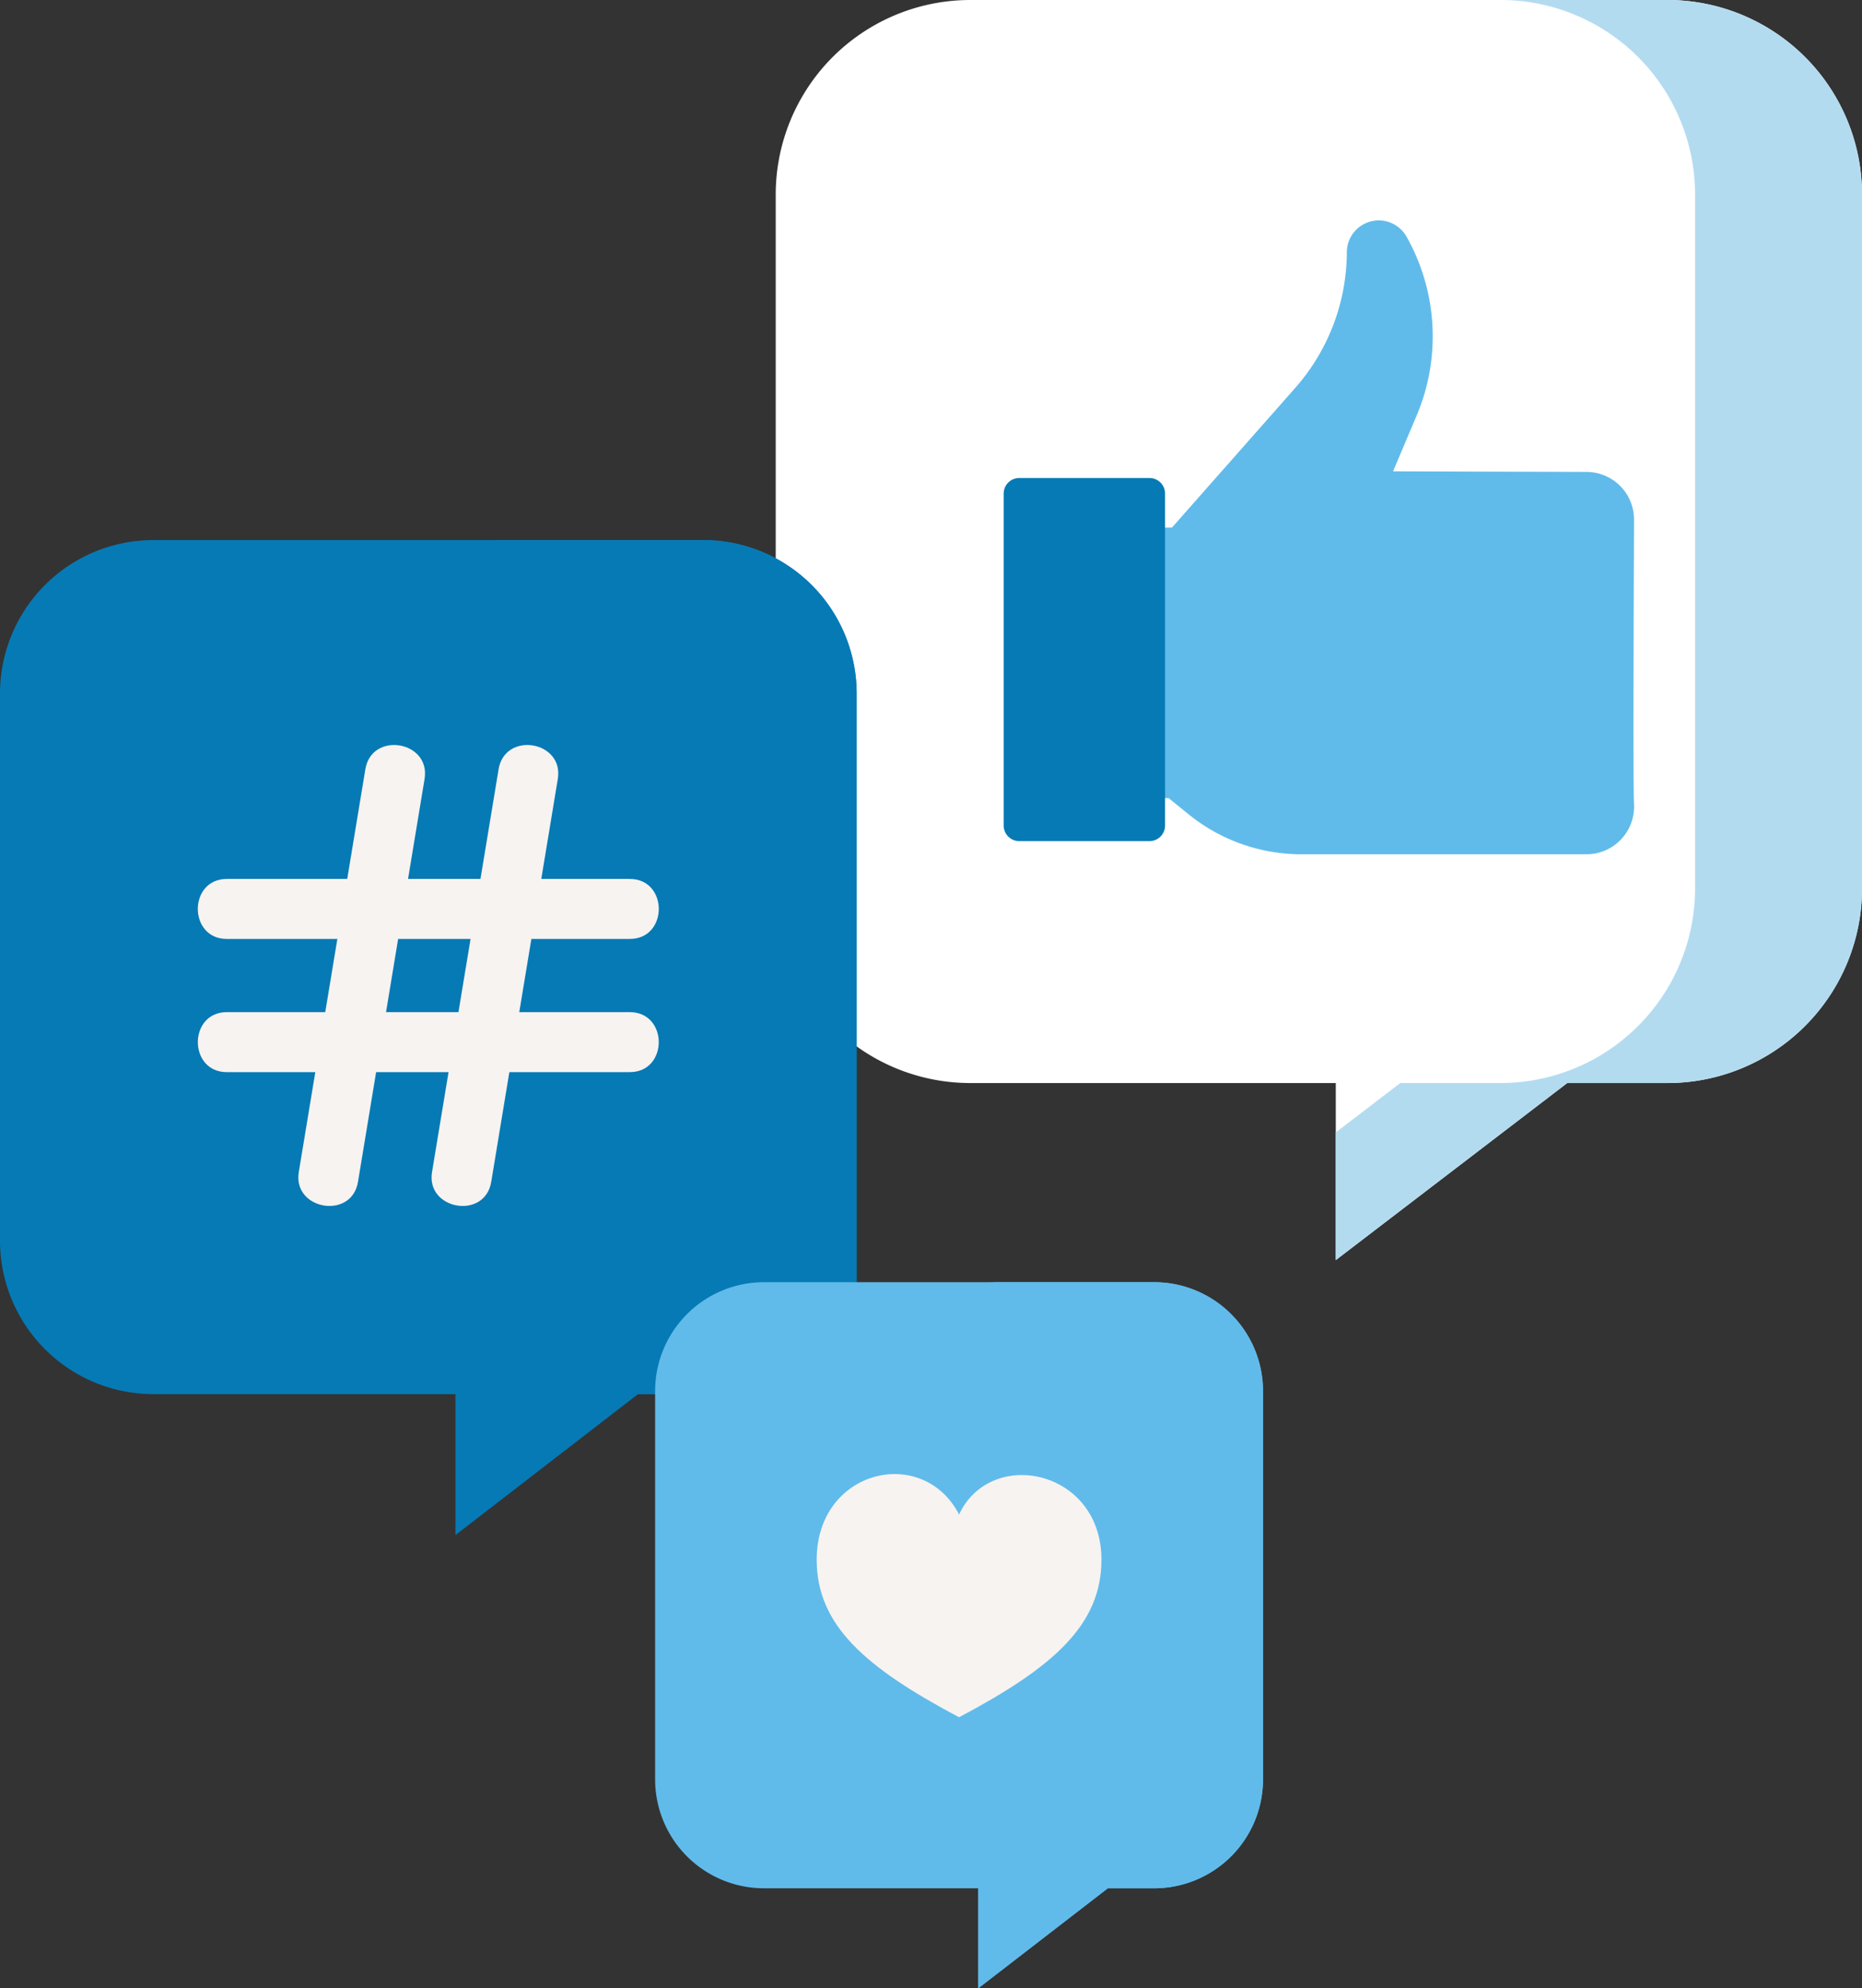
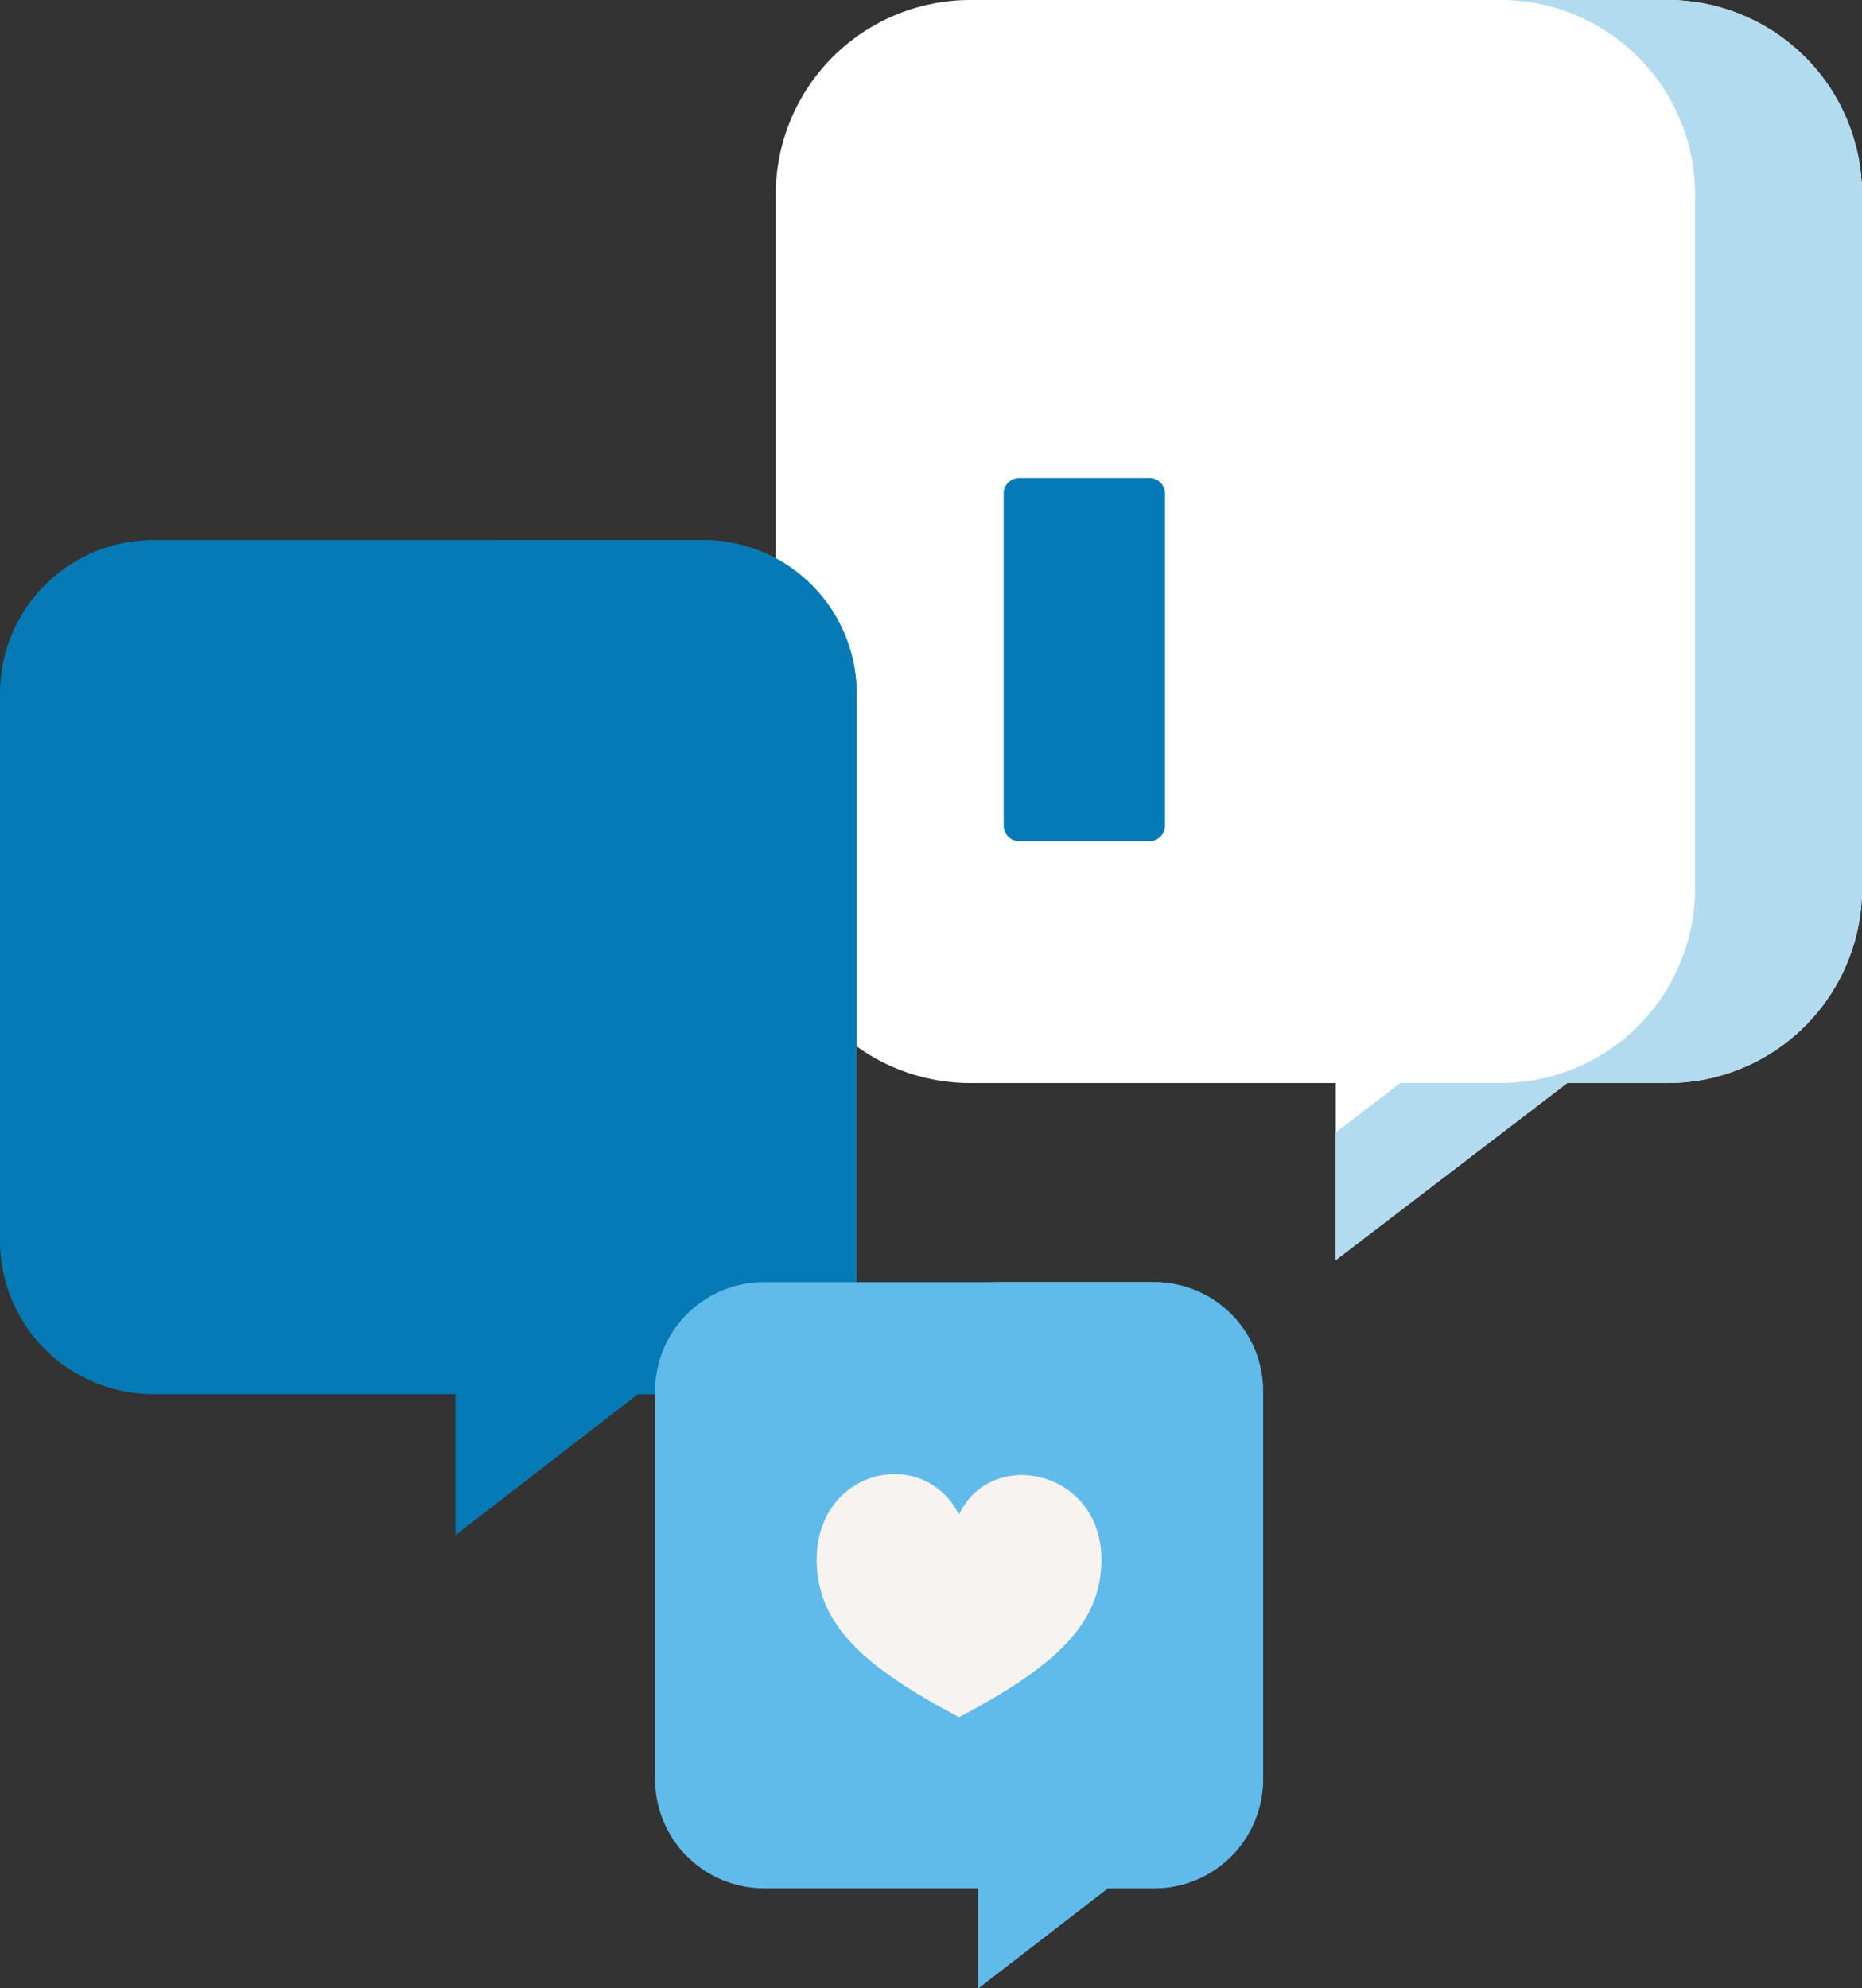
<svg xmlns="http://www.w3.org/2000/svg" width="136.268" height="145.5" viewBox="0 0 136.268 145.5">
  <rect x="0" y="0" width="136.268" height="145.5" fill="#333333" stroke="none" />
  <g transform="translate(-432 -1367.25)">
    <g transform="translate(416.233 1367.25)">
      <path d="M215.582,76.556a14.229,14.229,0,0,0,8.363,2.7h26.723V92.213l16.939-12.957h7.308a14.242,14.242,0,0,0,14.264-14.22V14.22A14.242,14.242,0,0,0,274.915,0h-50.97a14.242,14.242,0,0,0-14.264,14.22V76.556Z" transform="translate(-137.144 0)" fill="#fff" />
      <path d="M373.932,0H361.715a14.242,14.242,0,0,1,14.264,14.22V65.035a14.242,14.242,0,0,1-14.264,14.22h-7.308l-4.722,3.612v9.345l16.939-12.957h7.308A14.242,14.242,0,0,0,388.2,65.035V14.22A14.242,14.242,0,0,0,373.932,0Z" transform="translate(-236.161)" fill="#b3dbf0" />
-       <path d="M300.548,97.4l1.47,1.19a13.094,13.094,0,0,0,8.238,2.916h20.871a3.482,3.482,0,0,0,3.477-3.65c-.088-1.872,0-18.925,0-20.848a3.482,3.482,0,0,0-3.481-3.481l-14.153-.043,1.733-4.1a14.85,14.85,0,0,0-.787-13.144,2.336,2.336,0,0,0-4.328,1.149,15.1,15.1,0,0,1-3.779,9.993L300.79,77.6H297.5V97.4h3.048Z" transform="translate(-199.254 -38.992)" fill="#60bbea" />
      <path d="M277.326,146.056H267.8a1.141,1.141,0,0,1-1.141-1.141V120.625a1.141,1.141,0,0,1,1.141-1.141h9.529a1.141,1.141,0,0,1,1.141,1.141v24.291A1.141,1.141,0,0,1,277.326,146.056Z" transform="translate(-177.44 -84.504)" fill="#067ab5" />
      <path d="M78.458,197.5V146.214A11.231,11.231,0,0,0,67.21,135H27.016a11.231,11.231,0,0,0-11.249,11.214v40.072A11.231,11.231,0,0,0,27.016,197.5H49.1v10.314L62.455,197.5Z" transform="translate(0 -95.478)" fill="#067ab5" />
      <path d="M153.007,135H137.078a11.231,11.231,0,0,1,11.249,11.214V197.5h15.929V146.214A11.232,11.232,0,0,0,153.007,135Z" transform="translate(-85.796 -95.478)" fill="#067ab5" />
-       <path d="M96.837,205.773H88.753l.886-5.356h7.2c2.832,0,2.832-4.391,0-4.391H90.364l1.209-7.313c.462-2.794-3.87-3.511-4.333-.716l-1.327,8.029h-5.3l1.209-7.313c.462-2.794-3.87-3.511-4.333-.716l-1.327,8.029h-8.81c-2.832,0-2.832,4.391,0,4.391H75.44l-.886,5.356h-7.2c-2.832,0-2.832,4.391,0,4.391h6.472l-1.209,7.313c-.457,2.764,3.87,3.515,4.333.716l1.327-8.029h5.3l-1.209,7.313c-.457,2.765,3.87,3.515,4.333.716l1.327-8.029h8.81C99.669,210.164,99.669,205.773,96.837,205.773Zm-12.535,0h-5.3l.886-5.356h5.3Z" transform="translate(-34.984 -131.706)" fill="#f7f3f1" />
      <path d="M216.04,320.5H187.517a7.97,7.97,0,0,0-7.983,7.958v28.437a7.97,7.97,0,0,0,7.983,7.958h15.67v7.319l9.48-7.319h3.374a7.97,7.97,0,0,0,7.983-7.958V328.456A7.971,7.971,0,0,0,216.04,320.5Z" transform="translate(-115.823 -226.67)" fill="#60bbea" />
      <path d="M273.18,320.5h-12.3a7.97,7.97,0,0,1,7.983,7.958v28.437a7.97,7.97,0,0,1-7.983,7.958h-.558v7.319l9.48-7.319h3.374a7.97,7.97,0,0,0,7.983-7.958V328.456A7.97,7.97,0,0,0,273.18,320.5Z" transform="translate(-172.963 -226.67)" fill="#60bbea" />
      <path d="M230.344,386.261c6.864-3.639,10.42-6.735,10.42-11.531,0-6.616-8.1-8.27-10.42-3.308-2.647-5.127-10.42-3.308-10.42,3.308C219.924,379.526,223.48,382.622,230.344,386.261Z" transform="translate(-144.389 -260.594)" fill="#f7f3f1" />
    </g>
  </g>
</svg>